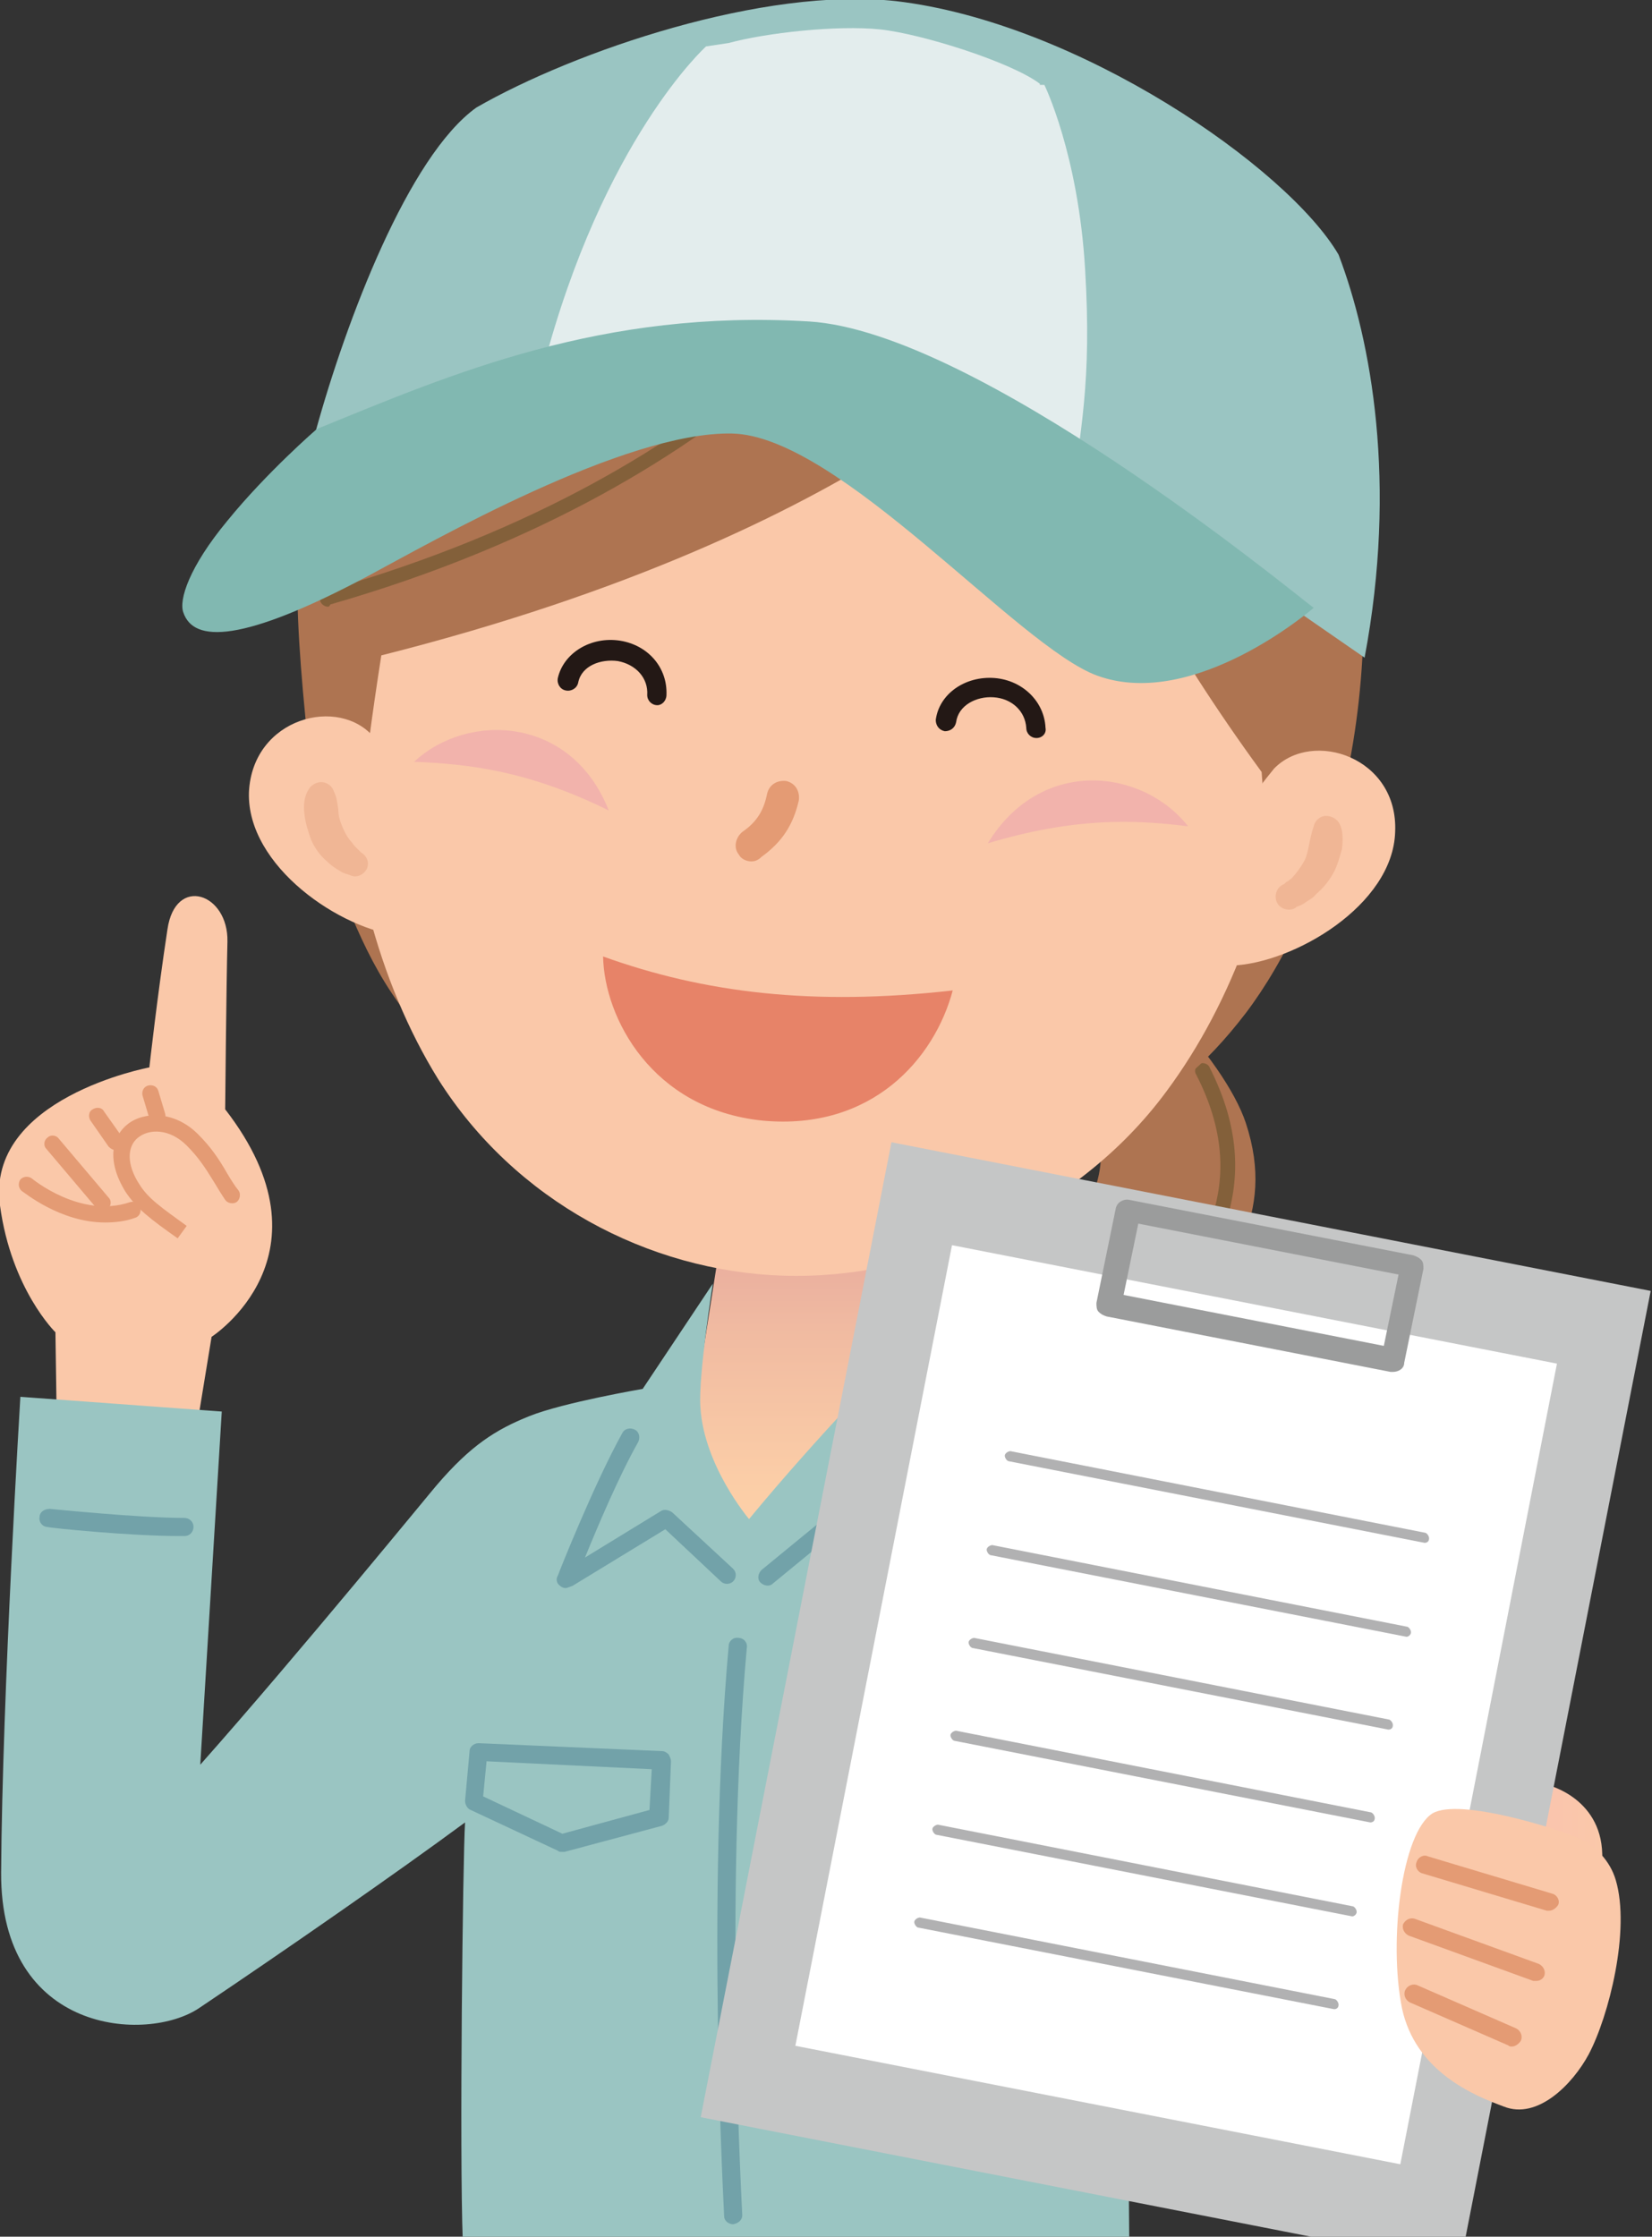
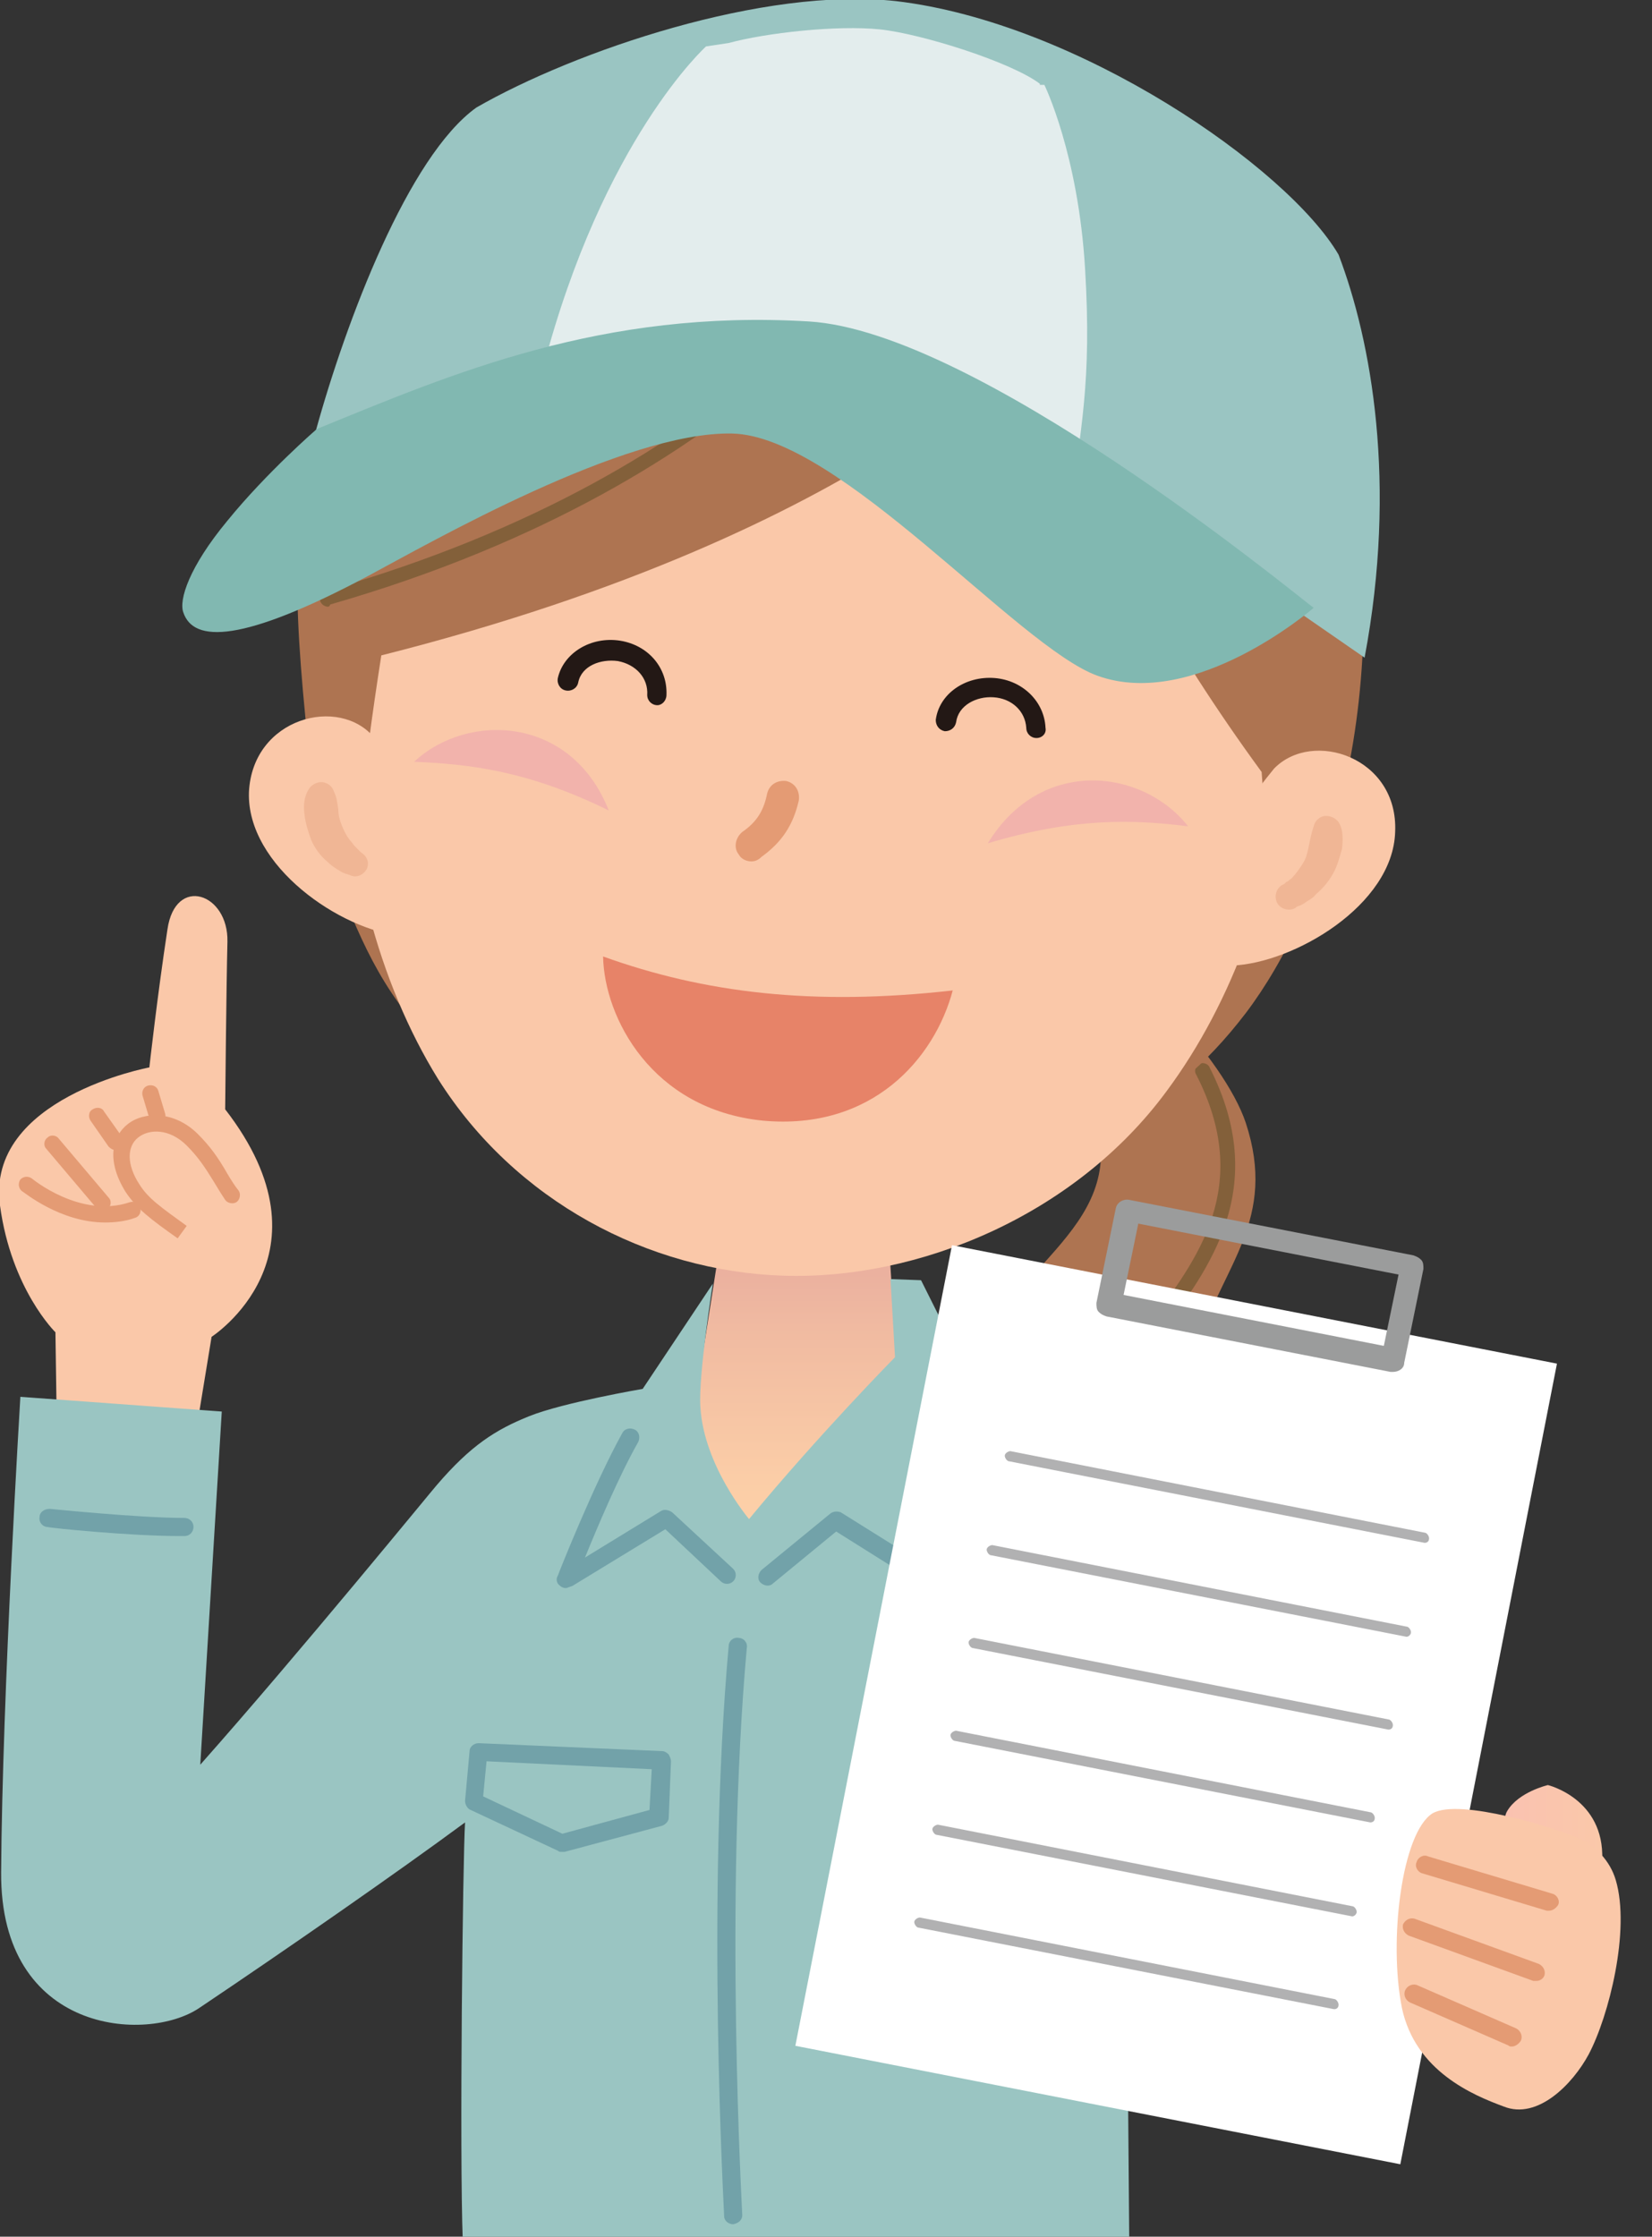
<svg xmlns="http://www.w3.org/2000/svg" version="1.1" id="レイヤー_1" x="0px" y="0px" viewBox="0 0 146 197.6" style="enable-background:new 0 0 146 197.6;" xml:space="preserve">
  <rect x="0" y="0" width="146" height="197.6" fill="#333333" stroke="none" />
  <style type="text/css">
	.st0{fill:url(#SVGID_1_);}
	.st1{fill:#FAC8A9;}
	.st2{fill:none;stroke:#E49B74;stroke-width:4.904;stroke-linecap:round;stroke-linejoin:round;}
	.st3{fill:#E49B74;}
	.st4{fill:#9AC5C2;}
	.st5{fill:#72A2A9;}
	.st6{fill:#AE7451;}
	.st7{fill:#83603A;}
	.st8{fill:#6D5128;}
	.st9{fill:#F2B3AC;}
	.st10{fill:#F0B695;}
	.st11{fill:#E3EDED;}
	.st12{fill:#81B8B1;}
	.st13{fill:#E78368;}
	.st14{fill:#231815;}
	.st15{fill:url(#SVGID_00000028326531429480102490000007993524463938697376_);}
	.st16{fill:#C5C6C6;}
	.st17{fill:#FFFFFF;}
	.st18{fill:#9B9C9C;}
	.st19{fill:#B1B1B2;}
</style>
  <g>
    <g>
      <g>
        <linearGradient id="SVGID_1_" gradientUnits="userSpaceOnUse" x1="84.208" y1="139.698" x2="84.208" y2="112.551" gradientTransform="matrix(-1 0 0 1 154.588 0)">
          <stop offset="0" style="stop-color:#FFD4A9" />
          <stop offset="0.337" style="stop-color:#FBCDA7" />
          <stop offset="0.826" style="stop-color:#F0BAA1" />
          <stop offset="1" style="stop-color:#EBB19F" />
        </linearGradient>
        <path class="st0" d="M78.4,107.4l0.9,13.8l6.5,1.5c0,0-4,13.5-21.8,13.7c-10.4-1.6-8.8-13.2-8.8-13.2l6.6-1.6l2.1-13.4     L78.4,107.4z" />
        <g>
          <path class="st1" d="M16.6,130.9l2.1-12.8c0,0,11.2-7.2,1.2-20.1c0,0,0.1-10.8,0.2-14.8c0.1-4.3-4.6-5.9-5.3-1.1      c-0.9,5.9-1.6,12.2-1.6,12.2s-14.5,2.7-13.2,12.2c1,7.4,4.9,11.2,4.9,11.2l0.2,13.8L16.6,130.9z" />
          <g>
            <g>
              <g>
                <path class="st2" d="M15.6,97.1" />
                <path class="st3" d="M15.7,109.4c-2.4-1.7-3.6-2.6-4.6-4.1c-1.8-2.9-1.1-5,0.2-6c1.4-1.1,4.1-1.2,6.2,0.9         c1.1,1.1,1.8,2.1,2.6,3.5c0.3,0.5,0.6,1,1,1.5c0.2,0.3,0.1,0.8-0.2,1c-0.3,0.2-0.8,0.1-1-0.2c-0.4-0.6-0.7-1.1-1-1.6         c-0.8-1.3-1.4-2.2-2.4-3.2c-1.5-1.5-3.3-1.5-4.3-0.7c-1,0.8-1,2.4,0.1,4.1c0.8,1.3,2,2.1,4.2,3.7L15.7,109.4z" />
              </g>
            </g>
          </g>
          <path class="st3" d="M9.3,108c-4,0-7.2-2.7-7.4-2.8c-0.3-0.3-0.3-0.7-0.1-1c0.3-0.3,0.7-0.3,1-0.1l0,0c0,0,4.3,3.6,8.7,2.1      c0.4-0.1,0.8,0.1,0.9,0.5c0.1,0.4-0.1,0.8-0.5,0.9C11.1,107.9,10.1,108,9.3,108z" />
          <path class="st3" d="M13.9,99.3c-0.3,0-0.6-0.2-0.7-0.5l-0.6-2c-0.1-0.4,0.1-0.8,0.5-0.9c0.4-0.1,0.8,0.1,0.9,0.5l0.6,2      c0.1,0.4-0.1,0.8-0.5,0.9C14,99.3,14,99.3,13.9,99.3z" />
          <path class="st3" d="M10.2,101.6c-0.2,0-0.4-0.1-0.6-0.3L8,99c-0.2-0.3-0.2-0.8,0.2-1c0.3-0.2,0.8-0.2,1,0.2l1.7,2.4      c0.2,0.3,0.2,0.8-0.2,1C10.5,101.6,10.4,101.6,10.2,101.6z" />
          <path class="st3" d="M9,107c-0.2,0-0.4-0.1-0.5-0.3l-4.4-5.2c-0.3-0.3-0.2-0.8,0.1-1c0.3-0.3,0.8-0.2,1,0.1l4.4,5.2      c0.3,0.3,0.2,0.8-0.1,1C9.3,106.9,9.2,107,9,107z" />
        </g>
        <path class="st4" d="M1.8,123.4l17.8,1.3l-1.9,31.2c8.7-9.8,20.7-24.5,20.9-24.7c3-3.5,5.2-4.9,8.2-6.1c3-1.2,10-2.4,10-2.4     l6.2-9.3c0,0-1.3,8.2-1.1,10.9c0.3,5.2,4.3,9.9,4.3,9.9c6.2-7.5,12.9-14.3,12.9-14.3l-0.4-6.9l2.7,0.1l4.4,8.8     c0,0,9.7,2.6,14,4.8c4.4,2.3,6.7,3.1,11.6,12.1c1.8,3.2,3,11.4,3.8,22.4H99.5l0.3,36.8H40.9c-0.3-7.7,0-33.8,0.2-37     c-6.1,4.5-15.9,11.3-23.5,16.4c-4.6,3.1-17.6,2.3-17.5-12C0.2,149.7,1.8,123.4,1.8,123.4z" />
        <path class="st5" d="M50,140.3c-0.2,0-0.4-0.1-0.5-0.2c-0.3-0.2-0.4-0.6-0.2-0.9c0.1-0.3,3.2-8.1,5.7-12.6     c0.2-0.4,0.7-0.5,1.1-0.3c0.4,0.2,0.5,0.7,0.3,1.1c-1.7,3-3.6,7.5-4.7,10.2l6.7-4.1c0.3-0.2,0.7-0.1,1,0.1l5.4,5     c0.3,0.3,0.3,0.8,0,1.1c-0.3,0.3-0.8,0.3-1.1,0l-4.9-4.6l-8.2,5C50.3,140.2,50.1,140.3,50,140.3z" />
        <path class="st5" d="M64.8,196.5c-0.4,0-0.8-0.3-0.8-0.7c0-0.3-1.6-28.2,0.4-50.4c0-0.4,0.4-0.8,0.9-0.7c0.4,0,0.8,0.4,0.7,0.9     c-2,22.1-0.4,49.8-0.4,50.1C65.6,196.1,65.3,196.4,64.8,196.5C64.8,196.5,64.8,196.5,64.8,196.5z" />
        <path class="st5" d="M82.9,140.8c-0.1,0-0.3,0-0.4-0.1l-8.6-5.4l-5.6,4.6c-0.3,0.3-0.8,0.2-1.1-0.1c-0.3-0.3-0.2-0.8,0.1-1.1     l6.1-5c0.3-0.2,0.6-0.2,0.9-0.1l8,5c0.2-2.3,0.4-4.6,0.5-6.7c0.2-1.8,0.3-3.5,0.4-5c0-0.4,0.4-0.8,0.8-0.7c0.4,0,0.8,0.4,0.7,0.8     c-0.1,1.6-0.3,3.3-0.4,5.1c-0.2,2.6-0.4,5.2-0.6,8c0,0.3-0.2,0.5-0.4,0.7C83.1,140.8,83,140.8,82.9,140.8z" />
        <path class="st5" d="M15.8,135.7c-4.2,0-11.3-0.7-11.6-0.8c-0.4,0-0.8-0.4-0.7-0.9c0-0.4,0.4-0.7,0.9-0.7c0.1,0,7.8,0.8,11.9,0.8     c0,0,0,0,0,0c0.4,0,0.8,0.3,0.8,0.8c0,0.4-0.3,0.8-0.8,0.8C16.1,135.7,15.9,135.7,15.8,135.7z" />
        <path class="st6" d="M93.7,82.5c5.6,1.5,14.5,11,16.4,16.7c2.8,8.5-2,12.6-4.2,19.5c-4.6,14.5,13.2,17.6,13.2,17.6     s-35.2,11.6-34.5-9.8c0.5-12.4,12.4-15.6,12.7-24.3c0.3-8.7-4-11.8-9.5-14.6L93.7,82.5z" />
      </g>
      <path class="st7" d="M104.7,135.6c-2.2,0-4.1-0.7-5.5-2c-1.9-1.8-2.7-4.5-2.4-7.8c0.3-2.9,2.4-5.8,4.7-8.8    c4.3-5.7,9.3-12.2,4.2-22.1c-0.2-0.3,0-0.8,0.3-0.9c0.3-0.2,0.8,0,0.9,0.3c5.4,10.6,0,17.8-4.4,23.6c-2.2,3-4.2,5.5-4.4,8.1    c-0.3,2.8,0.4,5.2,2,6.6c1.5,1.4,3.7,1.9,6.1,1.5c0.4-0.1,0.7,0.2,0.8,0.6c0.1,0.4-0.2,0.7-0.6,0.8    C105.9,135.5,105.3,135.6,104.7,135.6z" />
      <g>
        <path class="st6" d="M87.1,7.9c6.5-3.3,26.1,2.9,31.6,29.1c5.2,24.4-1.7,43.4-8.6,52.5c-7.2,9.4-14.6,12-30.3,15.3     c-21,4.4-27.2,0.1-36.5-7.8c-7.4-6.2-9.9-10.6-12.2-16c-3.8-9-5.3-20.5-3.2-35.3c1.6-11.4,2.8-22,17.9-33.2     C58.3,3.1,78,1.6,87.1,7.9z" />
        <path class="st1" d="M30.7,63.9c-0.4,11.4,2.8,23,8,31.4c6.8,10.8,18.6,17,30.5,17.4c11.9,0.4,25.8-5.3,33.9-16.3     c5.8-7.8,9.9-18.7,10.3-29.6c0.9-26.2-17.4-48.1-40.9-48.9C49,17,31.6,37.7,30.7,63.9z" />
        <path class="st6" d="M119.9,56.4C119.8,37.3,96.3,9.8,85.8,9.7c-13.9-6.6-22.5-5.6-29.5-4c-4.2,1-8,6.1-11.6,9.7     c-3.4,3.3-13.9,17.4-15.5,21.3C26,44.1,25.7,50.2,27,63.5c0.6,6,6.1,22.4,5.1,18.1c-1-4.4-0.1-12.8,1.6-23.7     c43.6-11,57.9-28.4,57.9-28.4s3.3,16,19.9,38.7c0.8,10.1-0.5,17.2-2,20.5C106,97.1,120,71.7,119.9,56.4z" />
        <path class="st3" d="M66.4,76.1c-0.4,0-0.9-0.2-1.1-0.6c-0.5-0.6-0.3-1.5,0.3-2c1.3-0.9,1.9-1.9,2.2-3.4c0.2-0.8,0.9-1.2,1.7-1.1     c0.8,0.2,1.2,0.9,1.1,1.7c-0.5,2.2-1.5,3.7-3.3,5C67,76,66.7,76.1,66.4,76.1z" />
        <path class="st7" d="M29,53.6c-0.3,0-0.6-0.2-0.7-0.5c-0.1-0.4,0.1-0.8,0.5-0.9c37.5-10.7,49.7-31.6,51-34     c0.2-0.3,0.6-0.5,0.9-0.3c0.3,0.2,0.5,0.6,0.3,0.9c-1.3,2.4-13.9,23.7-51.8,34.6C29.1,53.6,29,53.6,29,53.6z" />
        <path class="st8" d="M27.2,51.1c-0.4,0-0.7-0.2-0.9-0.6c-0.2-0.5,0-1.1,0.5-1.3c16-7,26.7-16.7,31-28.2c0.2-0.5,0.8-0.8,1.3-0.6     c0.5,0.2,0.8,0.8,0.6,1.3c-4.5,12-15.6,22.2-32.1,29.4C27.5,51.1,27.3,51.1,27.2,51.1z" />
        <path class="st9" d="M36.6,67.3c4.7-4.4,13.9-4.1,17.2,4.3C46.7,68.1,41.5,67.5,36.6,67.3z" />
        <path class="st9" d="M105,73c-4-5.1-13-6.2-17.7,1.5C95,72.2,100.2,72.4,105,73z" />
        <g>
          <path class="st1" d="M112.6,67.9c3.4-3.5,11-1,10.7,5.6c-0.2,6.5-9,11.6-14.4,11.8c1.3-3.3-0.2-4.6,0.8-10      C110.7,70.2,110.5,70.5,112.6,67.9z" />
        </g>
        <path class="st10" d="M116.1,73c-0.2,0.6-0.3,1.1-0.4,1.6c-0.1,0.5-0.2,1-0.4,1.4c-0.2,0.4-0.5,0.8-0.8,1.2     c-0.2,0.2-0.3,0.4-0.5,0.5c-0.1,0.1-0.2,0.2-0.3,0.2l-0.1,0.1l-0.1,0.1c0,0-0.1,0,0,0c-0.6,0.2-0.9,0.9-0.7,1.5s0.9,0.9,1.5,0.7     l0.2-0.1l0.1-0.1c0.1,0,0.2-0.1,0.3-0.1c0.2-0.1,0.4-0.2,0.5-0.3c0.3-0.2,0.7-0.4,0.9-0.7c0.6-0.5,1.1-1.1,1.5-1.8     c0.4-0.7,0.6-1.5,0.8-2.2c0.1-0.8,0.1-1.6-0.2-2.2c-0.3-0.6-1.1-0.9-1.7-0.6C116.4,72.4,116.2,72.6,116.1,73L116.1,73z" />
        <g>
          <path class="st1" d="M33.1,65.2C30,61.4,22.3,63.4,22,70c-0.2,6.5,8.1,12.2,13.6,12.7c-1.1-3.4-0.1-4.6-0.1-10      C35.4,68.8,35.1,67.6,33.1,65.2z" />
        </g>
        <path class="st10" d="M27.3,69.7c-0.4,0.6-0.5,1.4-0.4,2.2c0.1,0.8,0.3,1.5,0.6,2.3c0.3,0.7,0.8,1.4,1.4,1.9     c0.3,0.3,0.6,0.5,0.9,0.7c0.2,0.1,0.3,0.2,0.5,0.3c0.1,0,0.2,0.1,0.3,0.1l0.3,0.1c0.6,0.3,1.2,0,1.5-0.5c0.3-0.6,0-1.2-0.5-1.5     c0,0-0.1-0.1-0.1-0.1l-0.1-0.1c-0.1-0.1-0.2-0.2-0.3-0.3c-0.2-0.2-0.3-0.4-0.5-0.6c-0.3-0.4-0.5-0.8-0.7-1.3     c-0.2-0.5-0.3-0.9-0.3-1.4c-0.1-0.5-0.1-1-0.4-1.6l0,0c-0.2-0.6-0.9-1-1.6-0.7C27.7,69.3,27.5,69.4,27.3,69.7z" />
        <path class="st4" d="M27.9,38.1c2.7-9.8,8.2-24.3,14.2-28.6c8.7-5,25.4-10.7,37.1-9.4c16.1,1.9,34.6,14.7,39.1,22.4     c2.9,7.6,5.2,20.2,2.3,35.6l-9.4-6.5c0,0-28.6-15-37.2-16.4C51.5,31.8,27.9,38.1,27.9,38.1z" />
        <path class="st11" d="M62.4,4.1l2-0.3c3.3-0.9,9.6-1.6,13.4-1.2c3.7,0.4,11.6,2.9,14.1,4.8l0,0.1l0.4,0c0,0,3,6.1,3.6,16.3     c0.6,10-0.4,14.1-1.4,21.8c0,0-16-8.6-21.6-11.3C67.3,31.6,48,32.5,48,32.5C53.3,12.3,62.4,4.1,62.4,4.1z" />
        <path class="st12" d="M28,37.9c12-4.9,25.2-10.6,43.5-9.5c14.8,0.9,42.6,23.8,44.6,25.3c0,0-10.5,9.1-19.1,6     c-7-2.5-22.8-21.2-32.3-21.4c-9.5-0.2-26.6,9.6-32.2,12.6c-11.1,5.9-15.4,5.9-16.3,3.2c-0.4-1.1,0.5-4,3.9-8.1     C23.6,41.7,28,37.9,28,37.9z" />
        <path class="st13" d="M84.2,87.5c-1.6,6-7.1,12.4-16.8,11.5c-9.8-1-14-9.1-14.1-14.5C62.2,87.7,71.8,88.9,84.2,87.5z" />
        <path class="st14" d="M91.6,65.2c-0.5,0-0.9-0.4-0.9-0.9c-0.1-1.5-1.3-2.6-2.9-2.7c-1.5-0.1-3.1,0.7-3.3,2.2     c-0.1,0.5-0.5,0.8-1,0.8c-0.5-0.1-0.8-0.5-0.8-1c0.3-2.3,2.6-3.9,5.2-3.7c2.5,0.2,4.4,2.1,4.5,4.4C92.5,64.8,92.1,65.2,91.6,65.2     C91.6,65.2,91.6,65.2,91.6,65.2z" />
        <path class="st14" d="M58.1,62.3C58.1,62.3,58,62.3,58.1,62.3c-0.5,0-0.9-0.4-0.9-0.9c0.1-1.5-1-2.7-2.6-3     c-1.5-0.2-3.2,0.4-3.5,1.9c-0.1,0.5-0.6,0.8-1.1,0.7c-0.5-0.1-0.8-0.6-0.7-1.1c0.5-2.2,2.9-3.7,5.5-3.3c2.5,0.4,4.2,2.4,4.1,4.8     C58.9,61.9,58.5,62.3,58.1,62.3z" />
      </g>
      <g>
        <linearGradient id="SVGID_00000166633281662922637410000002250511789208068280_" gradientUnits="userSpaceOnUse" x1="12.961" y1="161.915" x2="21.549" y2="161.915" gradientTransform="matrix(-1 0 0 1 154.588 0)">
          <stop offset="0" style="stop-color:#FAC8A9" />
          <stop offset="1" style="stop-color:#FAC2B1" />
        </linearGradient>
        <path style="fill:url(#SVGID_00000166633281662922637410000002250511789208068280_);" d="M141.6,164.3c0.2-5.4-4.8-6.6-4.8-6.6     s-2.6,0.6-3.6,2.3C131.5,162.9,141.5,169.3,141.6,164.3z" />
        <g>
          <g>
            <g>
-               <rect x="60.1" y="116.3" transform="matrix(0.192 -0.981 0.981 0.192 -63.703 223.672)" class="st16" width="87.8" height="68.4" />
              <rect x="67.9" y="123.3" transform="matrix(0.192 -0.981 0.981 0.192 -63.702 223.671)" class="st17" width="72.1" height="54.5" />
            </g>
            <path class="st18" d="M123.1,121.2c-0.1,0-0.1,0-0.2,0l-25.1-4.9c-0.3-0.1-0.5-0.2-0.7-0.4c-0.2-0.2-0.2-0.5-0.2-0.8l1.7-8.3       c0.1-0.6,0.7-0.9,1.2-0.8l25.1,4.9c0.3,0.1,0.5,0.2,0.7,0.4s0.2,0.5,0.2,0.8l-1.7,8.3C124.1,120.9,123.6,121.2,123.1,121.2z        M99.3,114.4l23,4.5l1.3-6.3l-23-4.5L99.3,114.4z" />
          </g>
          <g>
            <path class="st19" d="M125.9,136.3C125.9,136.3,125.9,136.3,125.9,136.3l-36.7-7.2c-0.2,0-0.4-0.3-0.4-0.5       c0-0.2,0.3-0.4,0.5-0.4l36.6,7.2c0.2,0,0.4,0.3,0.4,0.5C126.3,136.2,126.1,136.3,125.9,136.3z" />
            <path class="st19" d="M124.3,144.6C124.3,144.6,124.3,144.6,124.3,144.6l-36.7-7.2c-0.2,0-0.4-0.3-0.4-0.5       c0-0.2,0.3-0.4,0.5-0.4l36.6,7.2c0.2,0,0.4,0.3,0.4,0.5C124.7,144.4,124.5,144.6,124.3,144.6z" />
            <path class="st19" d="M122.7,152.8C122.7,152.8,122.6,152.8,122.7,152.8L86,145.6c-0.2,0-0.4-0.3-0.4-0.5s0.3-0.4,0.5-0.4       l36.6,7.2c0.2,0,0.4,0.3,0.4,0.5C123.1,152.7,122.9,152.8,122.7,152.8z" />
            <path class="st19" d="M121.1,161C121.1,161,121,161,121.1,161l-36.7-7.2c-0.2,0-0.4-0.3-0.4-0.5s0.3-0.4,0.5-0.4l36.6,7.2       c0.2,0,0.4,0.3,0.4,0.5C121.5,160.9,121.3,161,121.1,161z" />
            <path class="st19" d="M119.5,169.3C119.4,169.3,119.4,169.3,119.5,169.3l-36.7-7.2c-0.2,0-0.4-0.3-0.4-0.5       c0-0.2,0.3-0.4,0.5-0.4l36.6,7.2c0.2,0,0.4,0.3,0.4,0.5C119.9,169.1,119.7,169.3,119.5,169.3z" />
            <path class="st19" d="M117.9,177.5C117.8,177.5,117.8,177.5,117.9,177.5l-36.7-7.2c-0.2,0-0.4-0.3-0.4-0.5       c0-0.2,0.3-0.4,0.5-0.4l36.6,7.2c0.2,0,0.4,0.3,0.4,0.5C118.3,177.4,118.1,177.5,117.9,177.5z" />
          </g>
        </g>
        <path class="st1" d="M126.6,160.2c2.4-1.4,11.1,1.4,12.7,2.1c1.7,0.7,3,2.1,3.5,3.8c1.3,4.4-0.6,12-2.4,15.4     c-1.4,2.6-4.5,5.8-7.5,4.6c-2.7-1-7.8-3.1-9-8.7C122.7,171.4,123.9,161.9,126.6,160.2z" />
        <g>
          <line class="st1" x1="124.8" y1="170.2" x2="135.8" y2="174.2" />
          <path class="st3" d="M135.8,175c-0.1,0-0.2,0-0.3,0l-11-4c-0.4-0.2-0.6-0.6-0.5-1c0.2-0.4,0.6-0.6,1-0.5l11,4      c0.4,0.2,0.6,0.6,0.5,1C136.4,174.8,136.1,175,135.8,175z" />
        </g>
        <g>
          <line class="st1" x1="125.9" y1="164.7" x2="136.9" y2="168" />
          <path class="st3" d="M136.9,168.8c-0.1,0-0.2,0-0.2,0l-11-3.3c-0.4-0.1-0.7-0.6-0.5-1c0.1-0.4,0.6-0.7,1-0.5l11,3.3      c0.4,0.1,0.7,0.6,0.5,1C137.5,168.6,137.2,168.8,136.9,168.8z" />
        </g>
        <g>
          <line class="st1" x1="133.6" y1="179.9" x2="124.9" y2="176.1" />
          <path class="st3" d="M133.6,180.8c-0.1,0-0.2,0-0.3-0.1l-8.7-3.8c-0.4-0.2-0.6-0.7-0.4-1.1c0.2-0.4,0.7-0.6,1.1-0.4l8.7,3.8      c0.4,0.2,0.6,0.7,0.4,1.1C134.2,180.6,133.9,180.8,133.6,180.8z" />
        </g>
      </g>
    </g>
    <path class="st5" d="M49.6,163.6c-0.1,0-0.2,0-0.3-0.1l-7.7-3.6c-0.3-0.1-0.5-0.5-0.5-0.8l0.4-4.4c0-0.4,0.4-0.7,0.8-0.7l16.2,0.7   c0.2,0,0.4,0.1,0.6,0.3c0.1,0.2,0.2,0.4,0.2,0.6l-0.2,5c0,0.3-0.3,0.6-0.6,0.7l-8.6,2.3C49.7,163.6,49.7,163.6,49.6,163.6z    M42.7,158.7l7,3.3l7.7-2.1l0.2-3.6L43,155.6L42.7,158.7z" />
  </g>
</svg>